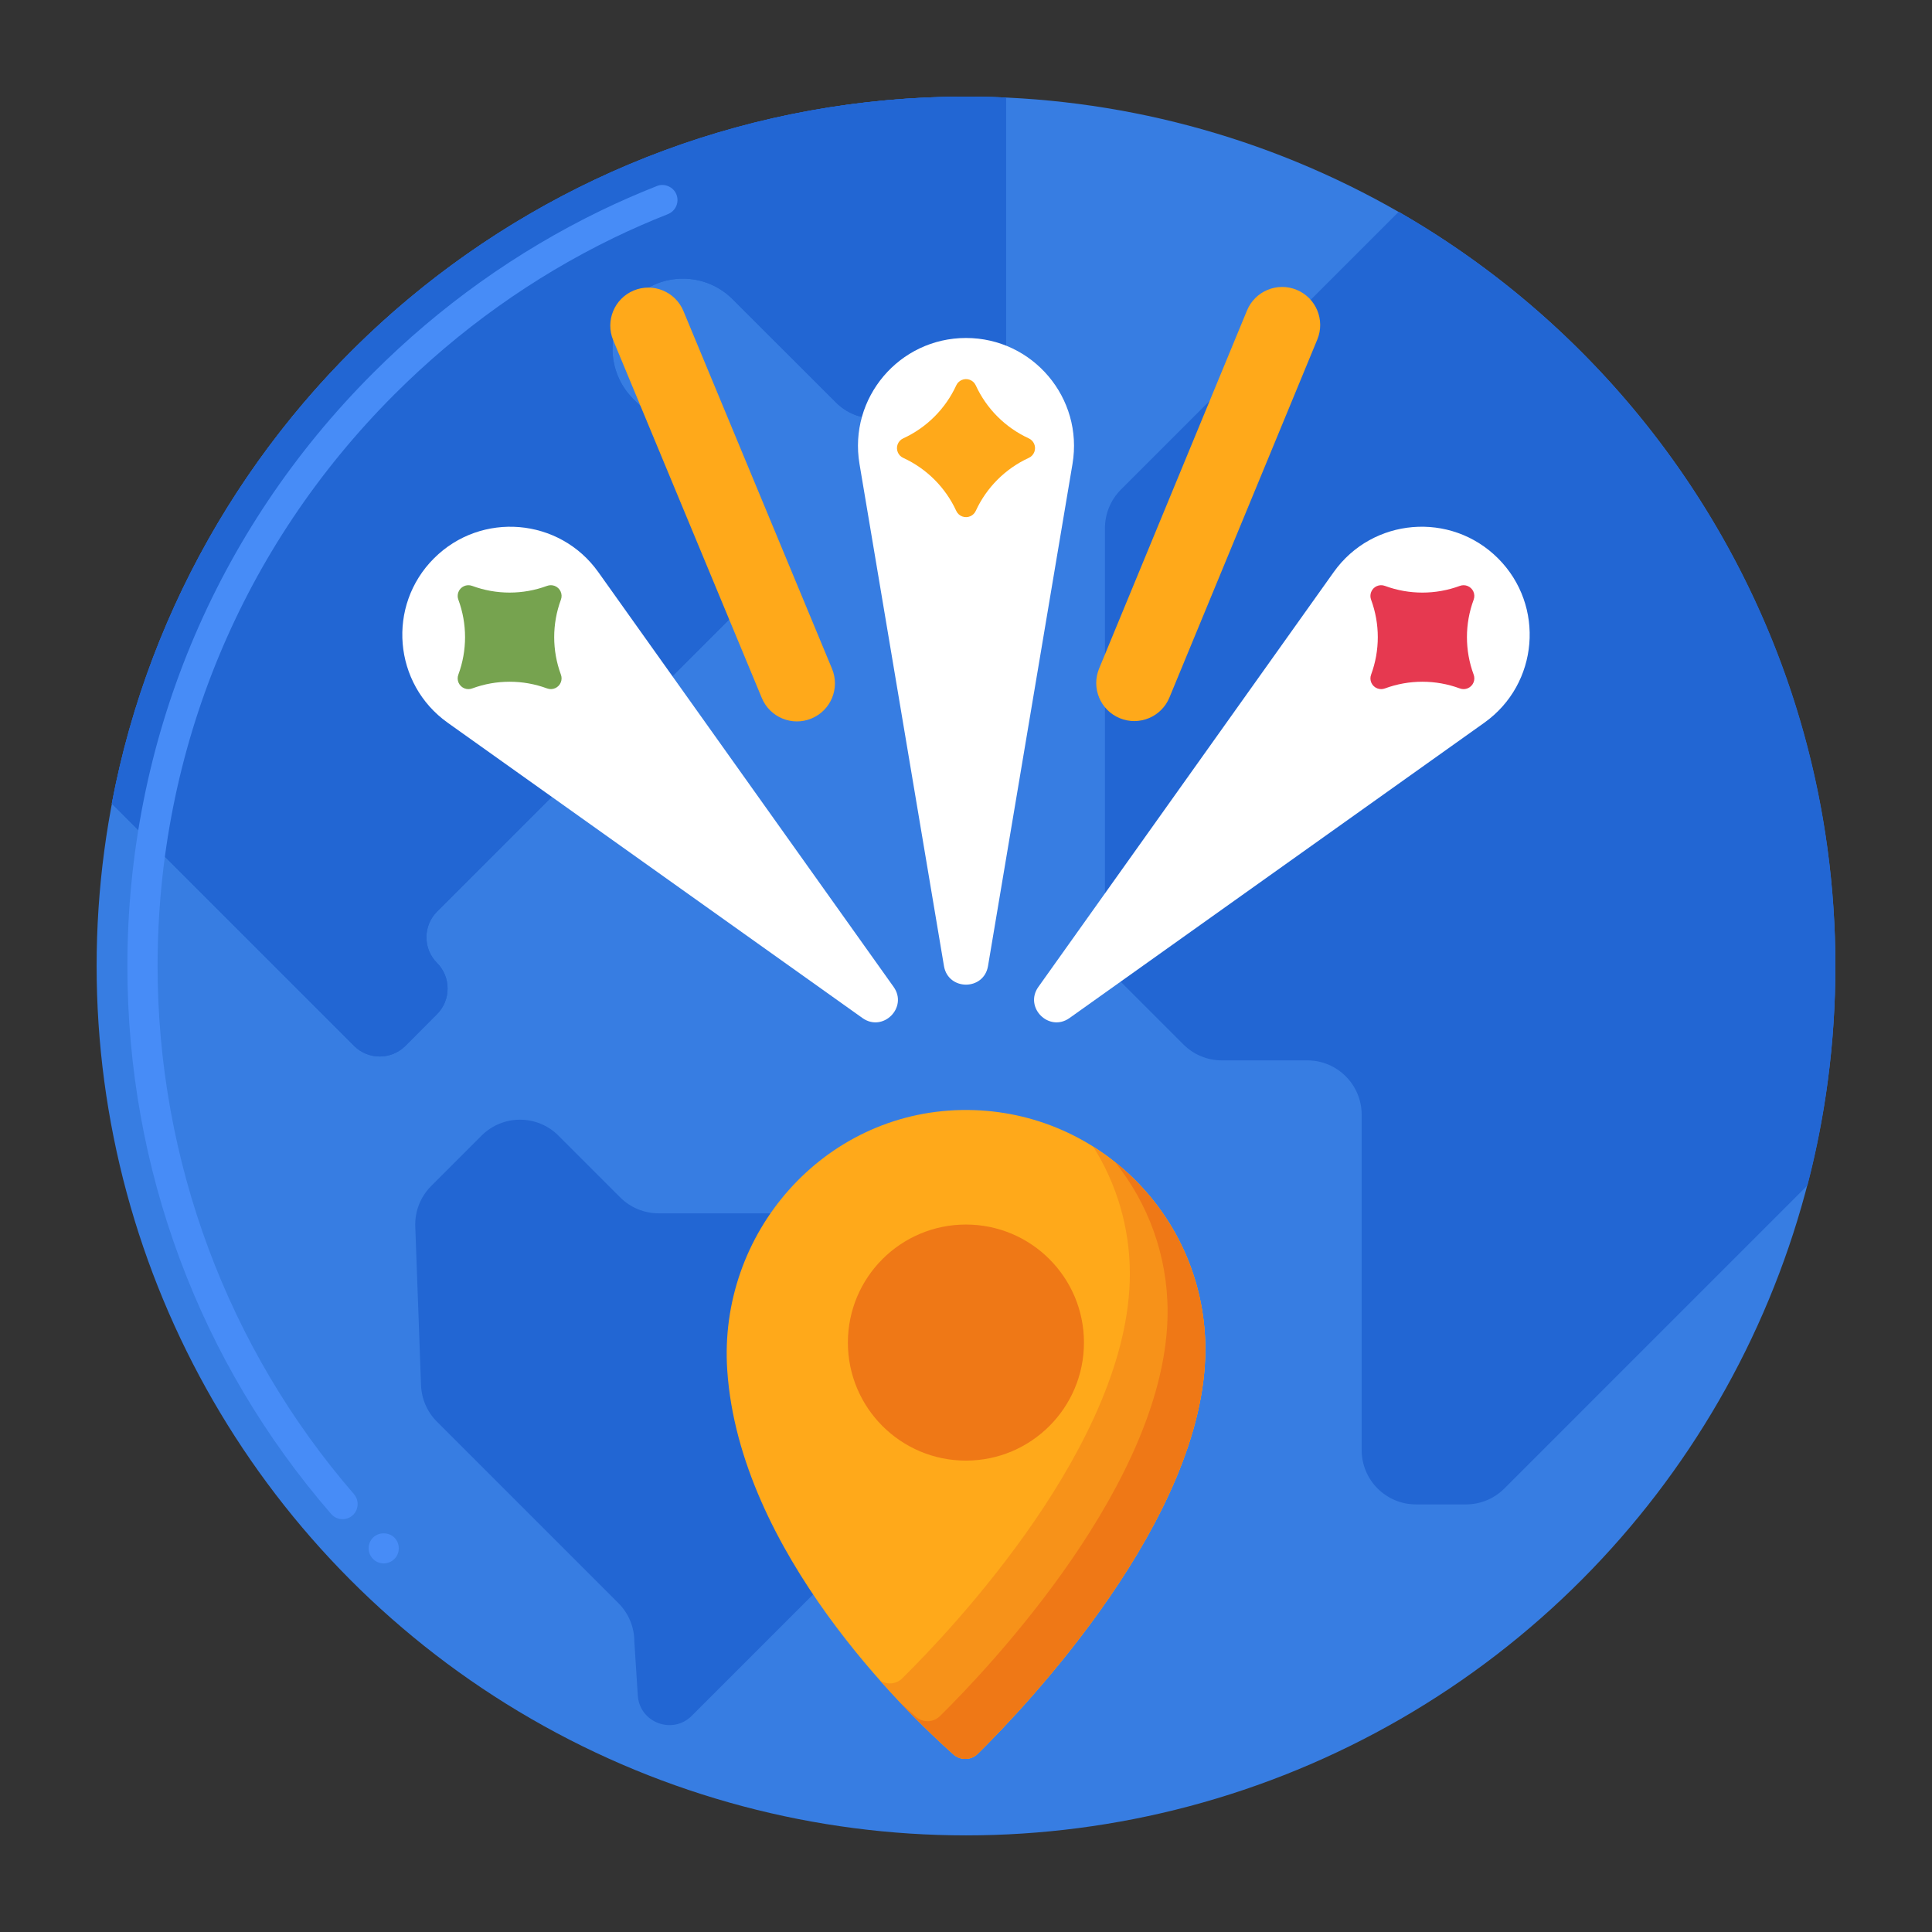
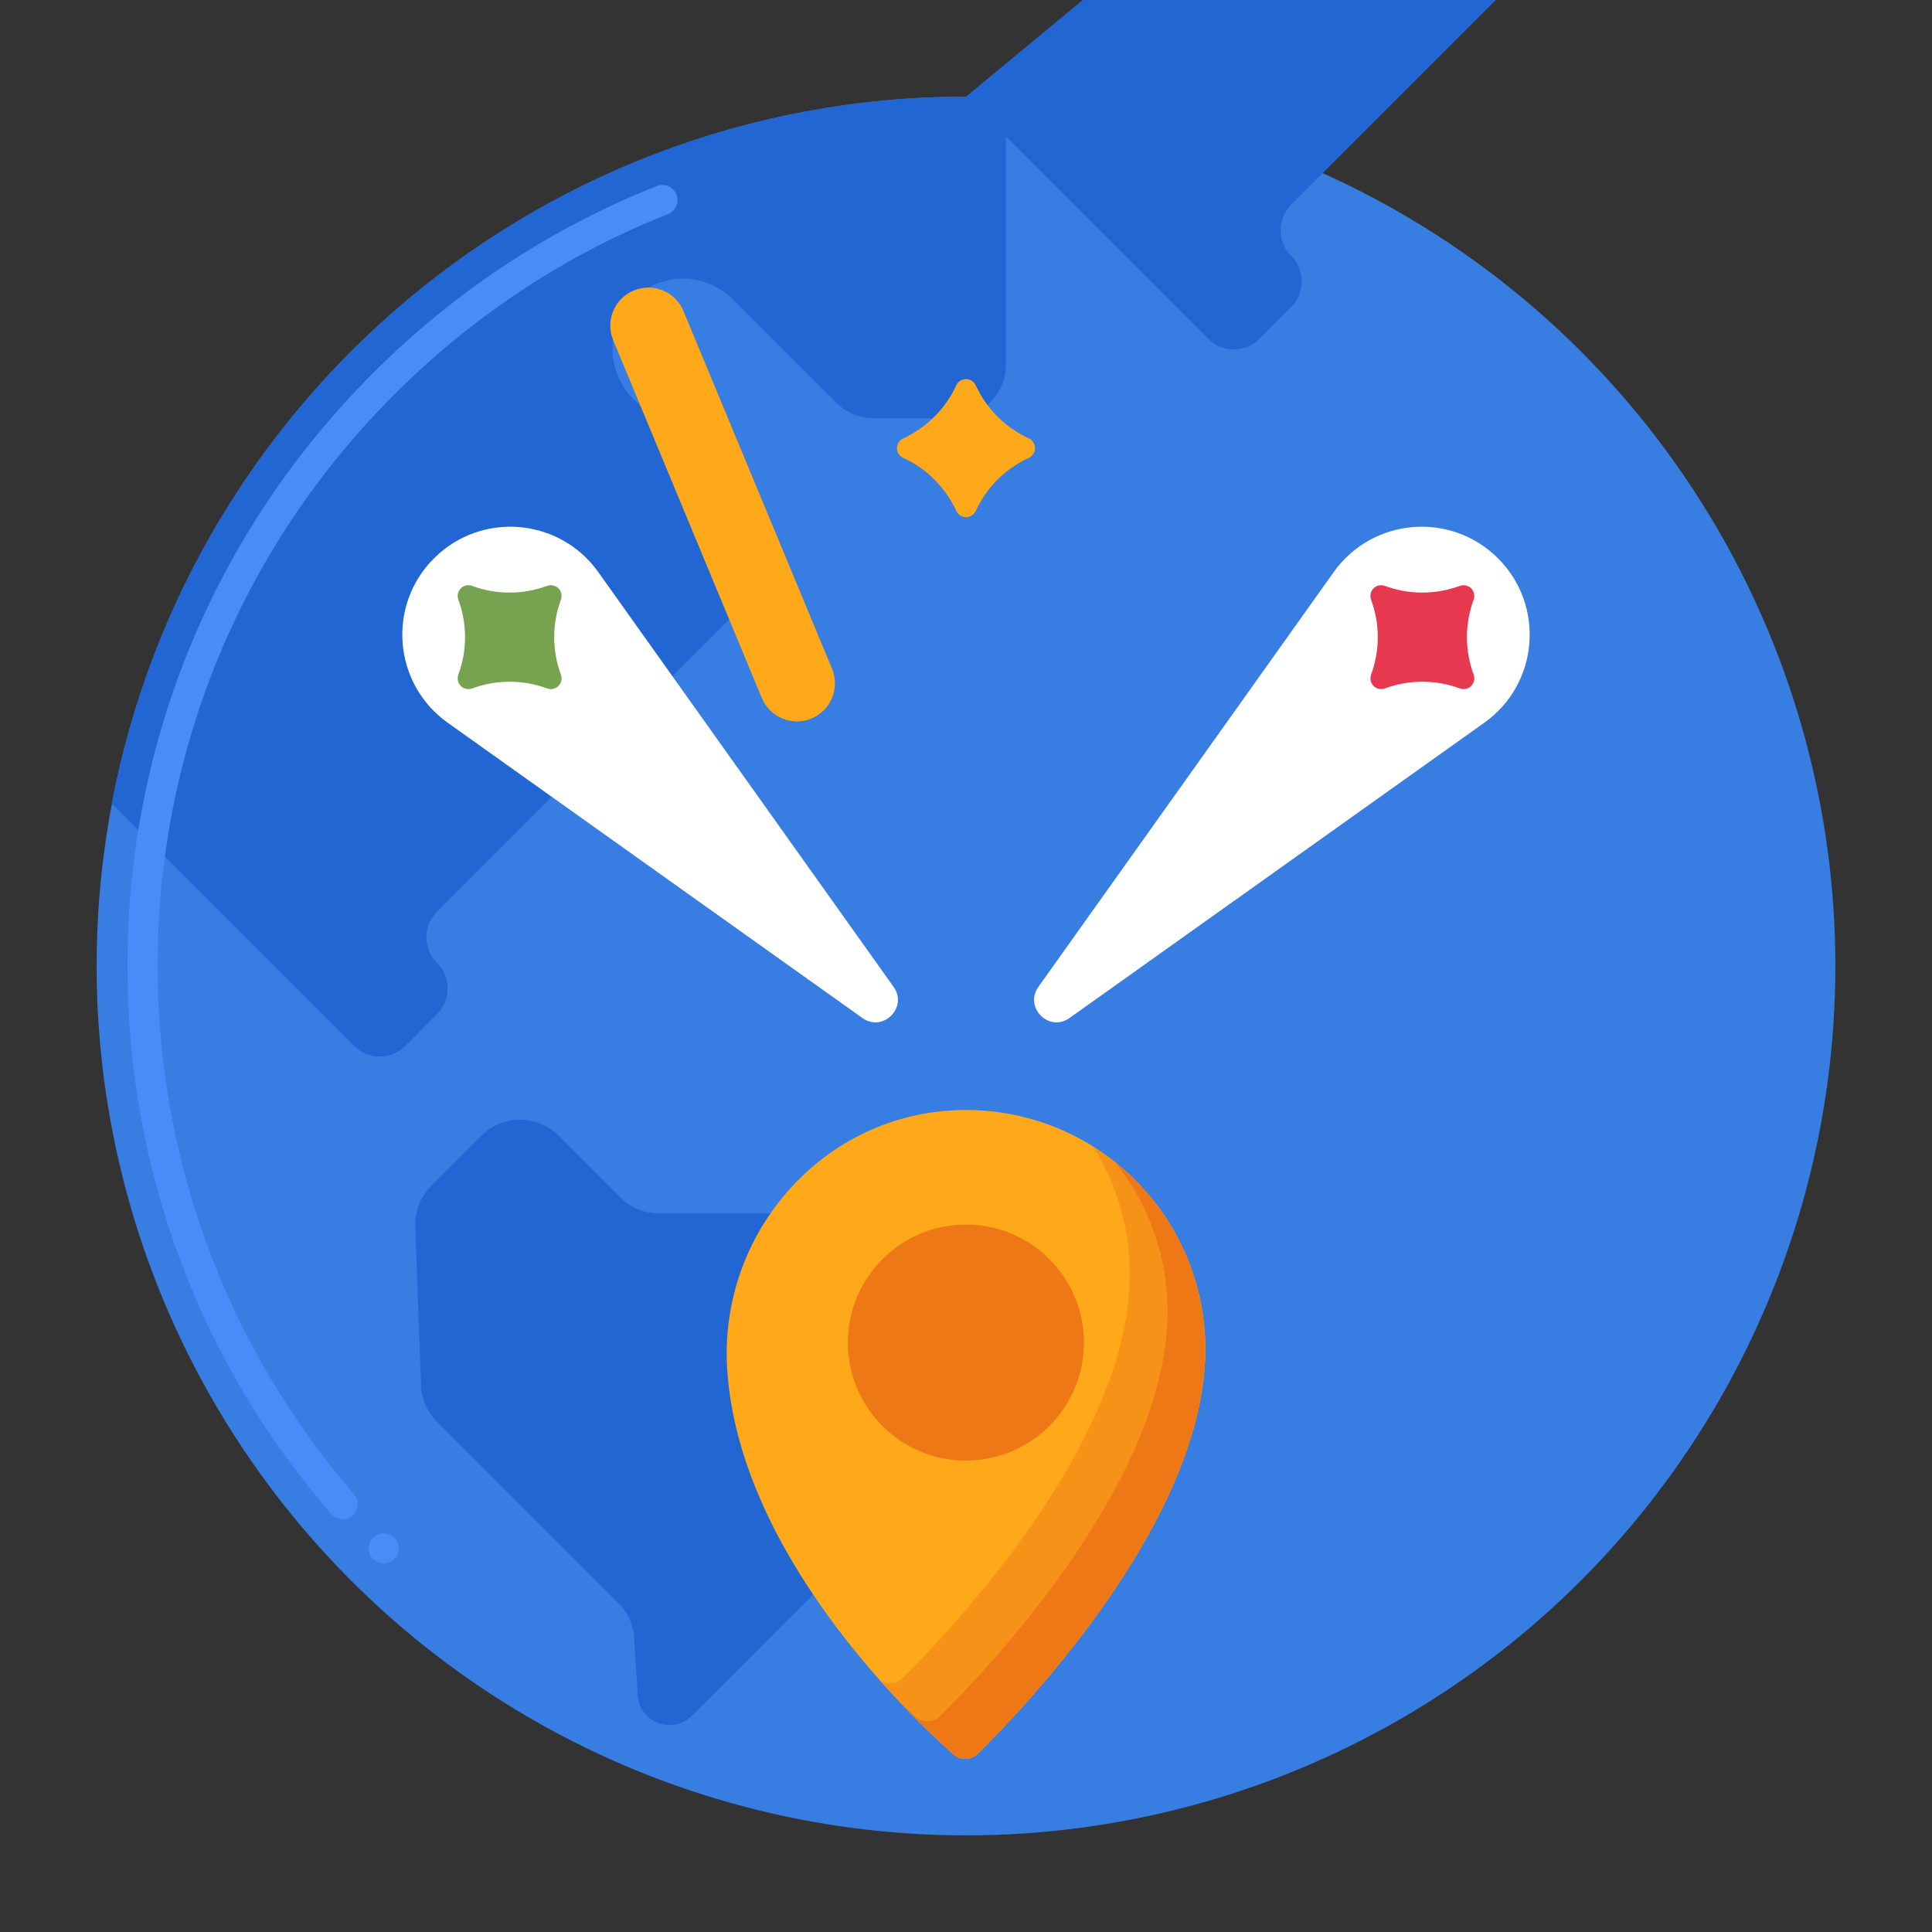
<svg xmlns="http://www.w3.org/2000/svg" id="Layer_1" height="512" viewBox="0 0 256 256" width="512">
  <rect x="0" y="0" width="256" height="256" fill="#333333" stroke="none" />
  <g>
    <g>
      <g>
        <g>
          <g>
            <circle cx="128" cy="128" fill="#377de2" r="115.197" />
          </g>
        </g>
        <g>
          <g>
            <path d="m128 12.803c-56.266 0-103.109 40.338-113.189 93.673.003.005.006.01.009.014l32.098 32.098c1.873 1.873 4.913 1.873 6.8 0l4.192-4.207c.936-.936 1.398-2.161 1.398-3.385 0-1.239-.461-2.464-1.398-3.4-1.873-1.873-1.873-4.927 0-6.8l41.881-41.881c2.809-2.809 2.809-7.362 0-10.185l-15.905-15.891c-1.815-1.83-2.723-4.207-2.723-6.598 0-2.377.908-4.769 2.723-6.584 3.645-3.645 9.552-3.645 13.197 0l13.687 13.672c1.34 1.354 3.184 2.118 5.086 2.118h10.243c3.976 0 7.203-3.227 7.203-7.204v-35.32c-1.758-.079-3.525-.12-5.302-.12z" fill="#2266d3" />
          </g>
        </g>
        <g>
          <g>
            <g>
-               <path d="m128 12.803c-56.266 0-103.109 40.338-113.189 93.673.003.005.006.01.009.014l32.098 32.098c.937.936 2.165 1.404 3.395 1.404s2.462-.468 3.405-1.404l4.192-4.207c.936-.936 1.398-2.161 1.398-3.385 0-1.239-.461-2.464-1.398-3.4-1.873-1.873-1.873-4.927 0-6.8l41.881-41.881c2.809-2.809 2.809-7.362 0-10.185l-15.905-15.891c-1.815-1.829-2.723-4.207-2.723-6.598 0-2.377.908-4.769 2.723-6.584 1.822-1.823 4.21-2.734 6.598-2.734s4.776.911 6.598 2.734l13.687 13.672c1.34 1.354 3.184 2.118 5.086 2.118h10.243c3.976 0 7.203-3.227 7.203-7.204v-35.32c-1.757-.079-3.524-.12-5.301-.12z" fill="#2266d3" />
+               <path d="m128 12.803l32.098 32.098c.937.936 2.165 1.404 3.395 1.404s2.462-.468 3.405-1.404l4.192-4.207c.936-.936 1.398-2.161 1.398-3.385 0-1.239-.461-2.464-1.398-3.4-1.873-1.873-1.873-4.927 0-6.8l41.881-41.881c2.809-2.809 2.809-7.362 0-10.185l-15.905-15.891c-1.815-1.829-2.723-4.207-2.723-6.598 0-2.377.908-4.769 2.723-6.584 1.822-1.823 4.21-2.734 6.598-2.734s4.776.911 6.598 2.734l13.687 13.672c1.34 1.354 3.184 2.118 5.086 2.118h10.243c3.976 0 7.203-3.227 7.203-7.204v-35.32c-1.757-.079-3.524-.12-5.301-.12z" fill="#2266d3" />
            </g>
          </g>
        </g>
        <g>
          <g>
            <path d="m50.84 207.16c-.53 0-1.03-.21-1.41-.59-.78-.78-.78-2.05 0-2.83.75-.75 2.07-.75 2.83 0 .38.38.58.88.58 1.42 0 .53-.2 1.03-.58 1.41s-.88.59-1.42.59zm-5.45-5.86c-.58 0-1.13-.25-1.51-.69-8.7-10.05-15.45-21.41-20.05-33.77-4.61-12.38-6.95-25.45-6.95-38.84 0-29.68 11.56-57.58 32.55-78.57 8.87-8.87 19.01-16.1 30.15-21.51 2.42-1.17 4.93-2.27 7.46-3.27 1.01-.41 2.2.12 2.59 1.12.41 1.03-.1 2.19-1.12 2.6-2.41.95-4.83 2.01-7.19 3.15-10.73 5.21-20.51 12.19-29.06 20.74-20.23 20.23-31.37 47.13-31.38 75.74.01 25.76 9.25 50.61 26.03 69.99.71.84.62 2.1-.21 2.82-.36.32-.83.49-1.31.49z" fill="#478cf7" />
          </g>
        </g>
        <g>
          <g>
-             <path d="m185.336 28.063-36.821 36.82c-1.34 1.354-2.103 3.184-2.103 5.086v55.049c0 1.916.764 3.746 2.103 5.086l8.299 8.298c1.354 1.354 3.184 2.103 5.086 2.103h11.324c3.976 0 7.203 3.227 7.203 7.203v44.431c0 3.976 3.227 7.203 7.203 7.203h6.598c1.916 0 3.746-.749 5.1-2.103l40.166-40.167c.008-.031.017-.063.026-.094 2.399-9.259 3.676-18.97 3.676-28.979.001-42.746-23.283-80.056-57.86-99.936z" fill="#2266d3" />
-           </g>
+             </g>
        </g>
        <g>
          <g>
            <path d="m57.131 157.154 6.678-6.678c2.813-2.813 7.374-2.813 10.187 0l8.186 8.186c1.351 1.351 3.183 2.11 5.094 2.11h27.588c3.978 0 7.203 3.225 7.203 7.203v25.989c0 1.91-.759 3.743-2.11 5.094l-28.294 28.294c-2.552 2.552-6.922.904-7.153-2.698l-.457-7.134c0-1.91-.759-3.743-2.11-5.094l-24.05-24.05c-1.287-1.287-2.039-3.013-2.105-4.832l-.764-21.036c-.07-1.999.692-3.939 2.107-5.354z" fill="#2266d3" />
          </g>
        </g>
      </g>
    </g>
    <g>
      <g>
        <g>
          <g>
            <g>
              <path d="m159.711 178.798c0 22.335-23.767 47.286-30.156 53.589-.884.872-2.289.908-3.217.083-6.274-5.58-28.349-26.828-29.973-50.888-1.229-18.205 12.756-34.146 30.999-34.498 17.805-.344 32.347 13.987 32.347 31.714z" fill="#ffa91a" />
            </g>
          </g>
        </g>
      </g>
      <g>
        <path d="m144.859 151.941c3.071 4.884 4.852 10.662 4.852 16.857 0 22.335-23.767 47.286-30.156 53.589-.806.796-2.042.887-2.957.273 4.076 4.601 7.725 8.018 9.74 9.81.928.826 2.333.79 3.217-.083 6.388-6.303 30.156-31.254 30.156-53.589 0-11.317-5.933-21.243-14.852-26.857z" fill="#f79219" />
      </g>
      <g>
        <path d="m147.76 153.996c4.345 5.428 6.951 12.309 6.951 19.802 0 22.335-23.767 47.286-30.156 53.589-.884.872-2.289.908-3.217.083-.583-.518-1.303-1.173-2.129-1.951 2.989 3.167 5.556 5.552 7.129 6.951.928.826 2.333.79 3.217-.083 6.388-6.303 30.156-31.254 30.156-53.589 0-10.041-4.669-18.99-11.951-24.802z" fill="#ef7816" />
      </g>
      <g>
        <g>
          <g>
            <g>
              <g>
                <circle cx="127.99" cy="177.898" fill="#ef7816" r="15.64" />
              </g>
            </g>
          </g>
        </g>
      </g>
    </g>
    <g>
      <g>
        <g>
          <g>
            <g>
              <g>
                <g>
                  <g>
                    <g>
-                       <path d="m125.081 128.002-11.194-66.533c-1.469-8.729 5.26-16.685 14.112-16.685 8.852 0 15.581 7.956 14.113 16.685l-11.194 66.533c-.553 3.291-5.283 3.291-5.837 0z" fill="#fff" />
-                     </g>
+                       </g>
                  </g>
                </g>
              </g>
            </g>
          </g>
        </g>
      </g>
      <g>
        <g>
          <g>
            <g>
              <g>
                <g>
                  <g>
                    <g>
                      <path d="m137.592 130.766 39.131-54.961c5.134-7.211 15.518-8.078 21.777-1.819 6.259 6.259 5.392 16.643-1.819 21.777l-54.961 39.13c-2.719 1.937-6.063-1.408-4.128-4.127z" fill="#fff" />
                    </g>
                  </g>
                </g>
              </g>
            </g>
          </g>
        </g>
      </g>
      <g>
        <g>
          <g>
            <g>
              <g>
                <g>
                  <g>
                    <g>
                      <path d="m114.28 134.894-54.961-39.13c-7.211-5.134-8.079-15.518-1.819-21.777 6.26-6.259 16.643-5.392 21.777 1.819l39.13 54.961c1.936 2.718-1.408 6.063-4.127 4.127z" fill="#fff" />
                    </g>
                  </g>
                </g>
              </g>
            </g>
          </g>
        </g>
      </g>
      <g>
        <g>
-           <path d="m148.373 95.164c-2.572-1.062-3.796-4.009-2.734-6.581l19.597-47.444c1.062-2.572 4.009-3.796 6.581-2.734 2.572 1.063 3.796 4.009 2.734 6.581l-19.597 47.444c-1.062 2.573-4.009 3.796-6.581 2.734z" fill="#ffa91a" />
-         </g>
+           </g>
      </g>
      <g>
        <g>
          <path d="m83.973 38.492c2.57-1.067 5.519.151 6.586 2.721l19.69 47.405c1.068 2.57-.151 5.519-2.721 6.586-2.57 1.068-5.519-.151-6.586-2.721l-19.69-47.405c-1.066-2.569.151-5.518 2.721-6.586z" fill="#ffa91a" />
        </g>
      </g>
      <g>
        <g>
          <path d="m119.693 60.677c3.098 1.428 5.584 3.914 7.012 7.012.324.716 1.167 1.033 1.883.709.314-.142.566-.395.709-.709 1.427-3.098 3.913-5.585 7.011-7.012.717-.321 1.037-1.163.716-1.88-.143-.318-.398-.573-.716-.716-3.098-1.427-5.585-3.914-7.011-7.012-.324-.716-1.167-1.033-1.883-.709-.315.142-.567.394-.709.709-1.427 3.098-3.914 5.585-7.012 7.012-.717.321-1.038 1.163-.716 1.88.142.319.397.573.716.716z" fill="#ffa91a" />
        </g>
      </g>
      <g>
        <g>
          <path d="m181.679 79.471c1.181 3.2 1.181 6.716 0 9.917-.277.735.095 1.556.83 1.832.323.122.679.122 1.003 0 3.2-1.182 6.716-1.182 9.916-.001.734.28 1.556-.089 1.836-.823.124-.326.124-.687 0-1.013-1.182-3.2-1.182-6.716.001-9.916.277-.735-.095-1.556-.83-1.832-.323-.122-.679-.122-1.003 0-3.2 1.182-6.717 1.182-9.917 0-.734-.28-1.556.089-1.836.823-.124.326-.124.687 0 1.013z" fill="#e63950" />
        </g>
      </g>
      <g>
        <g>
          <path d="m62.572 91.219c3.2-1.181 6.716-1.181 9.917 0 .735.277 1.555-.095 1.832-.83.122-.323.122-.68 0-1.003-1.182-3.2-1.182-6.716-.001-9.916.28-.734-.089-1.556-.823-1.836-.326-.124-.687-.124-1.013 0-3.2 1.182-6.716 1.182-9.916 0-.735-.277-1.556.095-1.832.83-.122.323-.122.68 0 1.003 1.182 3.2 1.182 6.717 0 9.917-.28.734.089 1.556.823 1.836.327.124.687.124 1.013-.001z" fill="#76a34f" />
        </g>
      </g>
    </g>
  </g>
</svg>